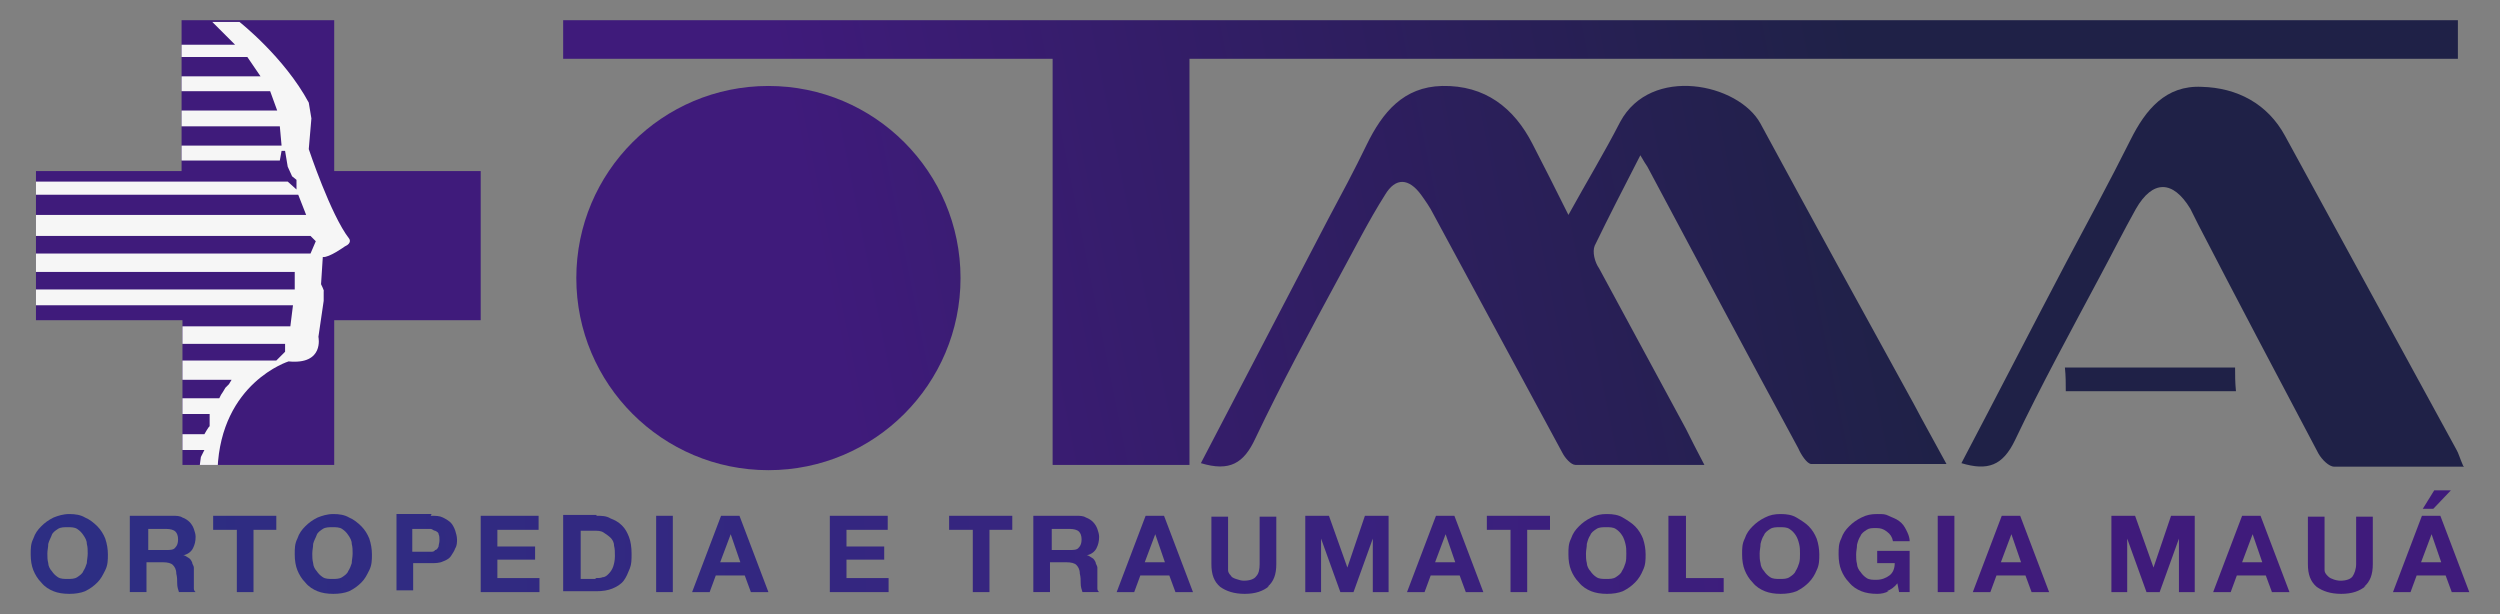
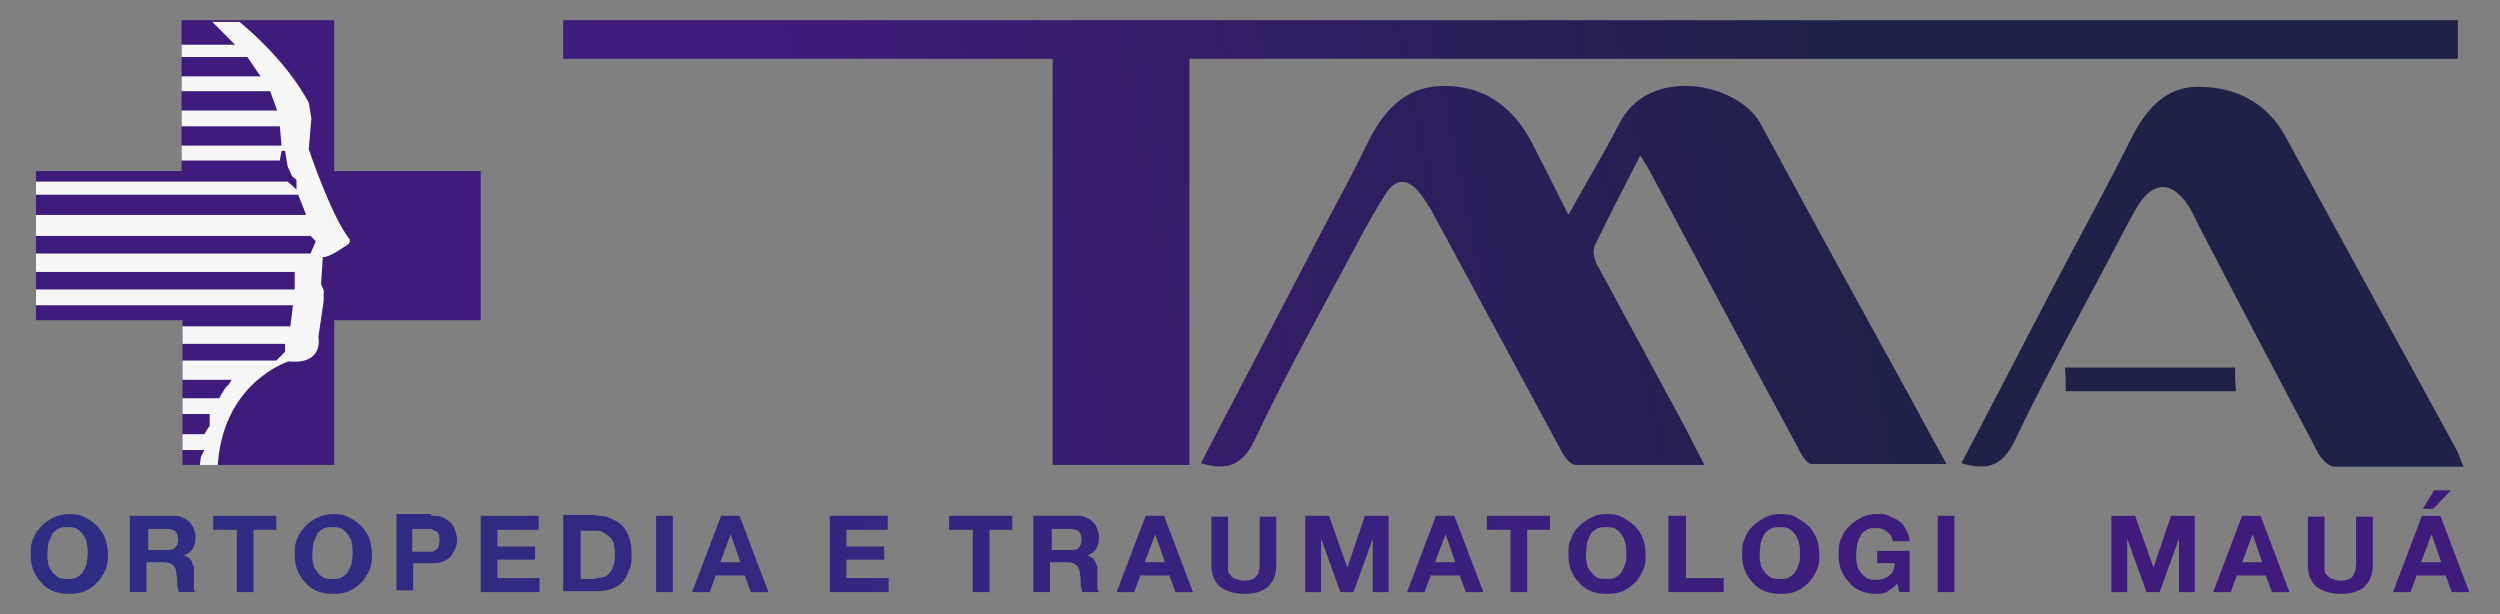
<svg xmlns="http://www.w3.org/2000/svg" xmlns:xlink="http://www.w3.org/1999/xlink" id="Camada_1" data-name="Camada 1" version="1.1" width="285px" height="70px" viewBox="0 0 285 70">
  <rect x="0" y="0" width="285" height="70" fill="#808080" stroke="none" />
  <defs>
    <style> .cls-1 { fill: #3f1b7b; } .cls-1, .cls-2, .cls-3, .cls-4, .cls-5, .cls-6, .cls-7, .cls-8, .cls-9, .cls-10, .cls-11, .cls-12, .cls-13, .cls-14, .cls-15, .cls-16, .cls-17, .cls-18, .cls-19, .cls-20, .cls-21, .cls-22, .cls-23, .cls-24, .cls-25, .cls-26, .cls-27, .cls-28, .cls-29, .cls-30, .cls-31, .cls-32, .cls-33, .cls-34, .cls-35 { stroke-width: 0px; } .cls-36 { clip-path: url(#clippath); } .cls-2 { fill: none; } .cls-3 { fill: url(#Gradiente_sem_nome_8); } .cls-4 { fill: url(#Gradiente_sem_nome_8-3); } .cls-5 { fill: url(#Gradiente_sem_nome_8-2); } .cls-6 { fill: url(#Gradiente_sem_nome_8-5); } .cls-7 { fill: url(#Gradiente_sem_nome_8-4); } .cls-8 { fill: url(#Gradiente_sem_nome_8-7); } .cls-9 { fill: url(#Gradiente_sem_nome_8-6); } .cls-10 { fill: url(#Gradiente_sem_nome_8-8); } .cls-11 { fill: url(#Gradiente_sem_nome_8-9); } .cls-12 { fill: #f6f6f6; } .cls-13 { fill: url(#Gradiente_sem_nome_12-2); } .cls-14 { fill: url(#Gradiente_sem_nome_12-5); } .cls-15 { fill: url(#Gradiente_sem_nome_12-3); } .cls-16 { fill: url(#Gradiente_sem_nome_12-4); } .cls-17 { fill: url(#Gradiente_sem_nome_8-25); } .cls-18 { fill: url(#Gradiente_sem_nome_8-24); } .cls-19 { fill: url(#Gradiente_sem_nome_8-27); } .cls-20 { fill: url(#Gradiente_sem_nome_8-26); } .cls-21 { fill: url(#Gradiente_sem_nome_8-22); } .cls-22 { fill: url(#Gradiente_sem_nome_8-23); } .cls-23 { fill: url(#Gradiente_sem_nome_8-21); } .cls-24 { fill: url(#Gradiente_sem_nome_8-20); } .cls-25 { fill: url(#Gradiente_sem_nome_8-19); } .cls-26 { fill: url(#Gradiente_sem_nome_8-15); } .cls-27 { fill: url(#Gradiente_sem_nome_8-18); } .cls-28 { fill: url(#Gradiente_sem_nome_8-17); } .cls-29 { fill: url(#Gradiente_sem_nome_8-14); } .cls-30 { fill: url(#Gradiente_sem_nome_8-16); } .cls-31 { fill: url(#Gradiente_sem_nome_8-10); } .cls-32 { fill: url(#Gradiente_sem_nome_8-13); } .cls-33 { fill: url(#Gradiente_sem_nome_8-11); } .cls-34 { fill: url(#Gradiente_sem_nome_8-12); } .cls-35 { fill: url(#Gradiente_sem_nome_12); } </style>
    <linearGradient id="Gradiente_sem_nome_8" data-name="Gradiente sem nome 8" x1="8.9" y1="63.1" x2="224" y2="58" gradientUnits="userSpaceOnUse">
      <stop offset="0" stop-color="#2d2e83" />
      <stop offset="1" stop-color="#3f1b7b" />
    </linearGradient>
    <linearGradient id="Gradiente_sem_nome_8-2" data-name="Gradiente sem nome 8" x1="8.9" y1="63.4" x2="224" y2="58.3" xlink:href="#Gradiente_sem_nome_8" />
    <linearGradient id="Gradiente_sem_nome_8-3" data-name="Gradiente sem nome 8" x1="8.9" y1="63.6" x2="224.1" y2="58.5" xlink:href="#Gradiente_sem_nome_8" />
    <linearGradient id="Gradiente_sem_nome_8-4" data-name="Gradiente sem nome 8" x1="8.9" y1="63.8" x2="224.1" y2="58.7" xlink:href="#Gradiente_sem_nome_8" />
    <linearGradient id="Gradiente_sem_nome_8-5" data-name="Gradiente sem nome 8" x1="9" y1="64" x2="224.1" y2="58.9" xlink:href="#Gradiente_sem_nome_8" />
    <linearGradient id="Gradiente_sem_nome_8-6" data-name="Gradiente sem nome 8" x1="9" y1="64.3" x2="224.1" y2="59.2" xlink:href="#Gradiente_sem_nome_8" />
    <linearGradient id="Gradiente_sem_nome_8-7" data-name="Gradiente sem nome 8" x1="9" y1="64.5" x2="224.1" y2="59.4" xlink:href="#Gradiente_sem_nome_8" />
    <linearGradient id="Gradiente_sem_nome_8-8" data-name="Gradiente sem nome 8" x1="9" y1="64.7" x2="224.1" y2="59.6" xlink:href="#Gradiente_sem_nome_8" />
    <linearGradient id="Gradiente_sem_nome_8-9" data-name="Gradiente sem nome 8" x1="9" y1="65" x2="224.1" y2="59.8" xlink:href="#Gradiente_sem_nome_8" />
    <linearGradient id="Gradiente_sem_nome_8-10" data-name="Gradiente sem nome 8" x1="9" y1="65.3" x2="224.1" y2="60.2" xlink:href="#Gradiente_sem_nome_8" />
    <linearGradient id="Gradiente_sem_nome_8-11" data-name="Gradiente sem nome 8" x1="9" y1="65.6" x2="224.1" y2="60.5" xlink:href="#Gradiente_sem_nome_8" />
    <linearGradient id="Gradiente_sem_nome_8-12" data-name="Gradiente sem nome 8" x1="9" y1="65.8" x2="224.1" y2="60.7" xlink:href="#Gradiente_sem_nome_8" />
    <linearGradient id="Gradiente_sem_nome_8-13" data-name="Gradiente sem nome 8" x1="9" y1="66.1" x2="224.1" y2="61" xlink:href="#Gradiente_sem_nome_8" />
    <linearGradient id="Gradiente_sem_nome_8-14" data-name="Gradiente sem nome 8" x1="9" y1="66.4" x2="224.1" y2="61.3" xlink:href="#Gradiente_sem_nome_8" />
    <linearGradient id="Gradiente_sem_nome_8-15" data-name="Gradiente sem nome 8" x1="9" y1="66.6" x2="224.1" y2="61.5" xlink:href="#Gradiente_sem_nome_8" />
    <linearGradient id="Gradiente_sem_nome_8-16" data-name="Gradiente sem nome 8" x1="9" y1="66.9" x2="224.1" y2="61.8" xlink:href="#Gradiente_sem_nome_8" />
    <linearGradient id="Gradiente_sem_nome_8-17" data-name="Gradiente sem nome 8" x1="9" y1="67" x2="224.1" y2="61.9" xlink:href="#Gradiente_sem_nome_8" />
    <linearGradient id="Gradiente_sem_nome_8-18" data-name="Gradiente sem nome 8" x1="9" y1="67.3" x2="224.1" y2="62.2" xlink:href="#Gradiente_sem_nome_8" />
    <linearGradient id="Gradiente_sem_nome_8-19" data-name="Gradiente sem nome 8" x1="9" y1="67.5" x2="224.1" y2="62.4" xlink:href="#Gradiente_sem_nome_8" />
    <linearGradient id="Gradiente_sem_nome_8-20" data-name="Gradiente sem nome 8" x1="9" y1="67.8" x2="224.2" y2="62.6" xlink:href="#Gradiente_sem_nome_8" />
    <linearGradient id="Gradiente_sem_nome_8-21" data-name="Gradiente sem nome 8" x1="9" y1="68" x2="224.2" y2="62.9" xlink:href="#Gradiente_sem_nome_8" />
    <linearGradient id="Gradiente_sem_nome_8-22" data-name="Gradiente sem nome 8" x1="9" y1="68.2" x2="224.2" y2="63.1" xlink:href="#Gradiente_sem_nome_8" />
    <linearGradient id="Gradiente_sem_nome_8-23" data-name="Gradiente sem nome 8" x1="9.1" y1="68.4" x2="224.2" y2="63.3" xlink:href="#Gradiente_sem_nome_8" />
    <linearGradient id="Gradiente_sem_nome_8-24" data-name="Gradiente sem nome 8" x1="9.1" y1="68.8" x2="224.2" y2="63.7" xlink:href="#Gradiente_sem_nome_8" />
    <linearGradient id="Gradiente_sem_nome_8-25" data-name="Gradiente sem nome 8" x1="9.1" y1="69.1" x2="224.2" y2="64" xlink:href="#Gradiente_sem_nome_8" />
    <linearGradient id="Gradiente_sem_nome_8-26" data-name="Gradiente sem nome 8" x1="9.1" y1="69.3" x2="224.2" y2="64.2" xlink:href="#Gradiente_sem_nome_8" />
    <linearGradient id="Gradiente_sem_nome_8-27" data-name="Gradiente sem nome 8" x1="9" y1="68.1" x2="224.2" y2="63" xlink:href="#Gradiente_sem_nome_8" />
    <linearGradient id="Gradiente_sem_nome_12" data-name="Gradiente sem nome 12" x1="92.9" y1="29.1" x2="211.7" y2="5.2" gradientUnits="userSpaceOnUse">
      <stop offset="0" stop-color="#3f1b7b" />
      <stop offset="1" stop-color="#1f2147" />
    </linearGradient>
    <linearGradient id="Gradiente_sem_nome_12-2" data-name="Gradiente sem nome 12" x1="97.3" y1="50.7" x2="216" y2="26.8" xlink:href="#Gradiente_sem_nome_12" />
    <linearGradient id="Gradiente_sem_nome_12-3" data-name="Gradiente sem nome 12" x1="100.1" y1="64.8" x2="218.8" y2="40.9" xlink:href="#Gradiente_sem_nome_12" />
    <linearGradient id="Gradiente_sem_nome_12-4" data-name="Gradiente sem nome 12" x1="101.5" y1="72" x2="220.3" y2="48.2" xlink:href="#Gradiente_sem_nome_12" />
    <clipPath id="clippath">
      <polygon class="cls-2" points="20.7 2.3 38.1 2.3 38.1 19.5 54.8 19.5 54.8 36.5 38.1 36.5 38.1 53 20.8 53 20.8 36.5 4.1 36.5 4.1 19.5 20.7 19.5 20.7 2.3" />
    </clipPath>
    <linearGradient id="Gradiente_sem_nome_12-5" data-name="Gradiente sem nome 12" x1="93.2" y1="30.5" x2="212" y2="6.7" xlink:href="#Gradiente_sem_nome_12" />
  </defs>
  <g>
    <path class="cls-3" d="M3.8,61.4c.2-.6.5-1,.9-1.4.4-.4.8-.7,1.4-1,.5-.2,1.1-.4,1.8-.4s1.3.1,1.8.4c.5.2,1,.6,1.4,1,.4.4.7.9.9,1.4.2.6.3,1.2.3,1.8s0,1.2-.3,1.8-.5,1-.9,1.4c-.4.4-.8.7-1.4,1-.5.2-1.1.3-1.8.3s-1.3-.1-1.8-.3c-.5-.2-1-.5-1.4-1-.4-.4-.7-.9-.9-1.4s-.3-1.1-.3-1.8,0-1.2.3-1.8ZM5.5,64.2c0,.3.2.7.4.9.2.3.4.5.7.7.3.2.7.2,1.1.2s.8,0,1.1-.2c.3-.2.6-.4.7-.7.2-.3.3-.6.4-.9,0-.3.1-.7.1-1.1s0-.7-.1-1.1c0-.4-.2-.7-.4-1-.2-.3-.4-.5-.7-.7-.3-.2-.7-.2-1.1-.2s-.8,0-1.1.2-.6.4-.7.7-.3.6-.4,1c0,.4-.1.7-.1,1.1s0,.7.1,1.1Z" />
    <path class="cls-5" d="M19.7,58.8c.4,0,.8,0,1.1.2.3.1.6.3.8.5.2.2.4.5.5.8.1.3.2.6.2.9,0,.5-.1.9-.3,1.3-.2.4-.6.7-1.1.8h0c.2,0,.4.2.6.3.2.1.3.3.4.5,0,.2.2.4.2.6s0,.4,0,.7c0,.1,0,.3,0,.5,0,.2,0,.4,0,.6,0,.2,0,.4,0,.6s.1.3.2.4h-1.9c-.1-.3-.2-.6-.2-1,0-.4,0-.7-.1-1.1,0-.5-.2-.8-.4-1-.2-.2-.6-.3-1.1-.3h-1.9v3.4h-1.9v-8.7h4.8ZM19,62.7c.4,0,.8,0,1-.3.2-.2.3-.5.3-.9s-.1-.7-.3-.9c-.2-.2-.6-.3-1-.3h-2.1v2.4h2.1Z" />
    <path class="cls-4" d="M24.3,60.4v-1.6h7.2v1.6h-2.6v7.1h-1.9v-7.1h-2.6Z" />
    <path class="cls-7" d="M33.9,61.4c.2-.6.5-1,.9-1.4.4-.4.8-.7,1.4-1,.5-.2,1.1-.4,1.8-.4s1.3.1,1.8.4c.5.2,1,.6,1.4,1,.4.4.7.9.9,1.4.2.6.3,1.2.3,1.8s0,1.2-.3,1.8-.5,1-.9,1.4c-.4.4-.8.7-1.4,1-.5.2-1.1.3-1.8.3s-1.3-.1-1.8-.3c-.5-.2-1-.5-1.4-1-.4-.4-.7-.9-.9-1.4s-.3-1.1-.3-1.8,0-1.2.3-1.8ZM35.7,64.2c0,.3.2.7.4.9.2.3.4.5.7.7.3.2.7.2,1.1.2s.8,0,1.1-.2c.3-.2.6-.4.7-.7.2-.3.3-.6.4-.9,0-.3.1-.7.1-1.1s0-.7-.1-1.1c0-.4-.2-.7-.4-1-.2-.3-.4-.5-.7-.7-.3-.2-.7-.2-1.1-.2s-.8,0-1.1.2-.6.4-.7.7-.3.6-.4,1c0,.4-.1.7-.1,1.1s0,.7.1,1.1Z" />
    <path class="cls-6" d="M49.1,58.8c.6,0,1,0,1.4.2.4.2.7.4.9.6s.4.6.5.9c.1.3.2.7.2,1s0,.7-.2,1c-.1.3-.3.6-.5.9-.2.3-.6.5-.9.6-.4.2-.9.2-1.4.2h-2v3.1h-1.9v-8.7h4ZM48.5,62.9c.2,0,.4,0,.6,0,.2,0,.4,0,.5-.2.2,0,.3-.2.4-.4,0-.2.1-.4.1-.7s0-.5-.1-.7c0-.2-.2-.3-.4-.4-.2,0-.3-.2-.5-.2-.2,0-.4,0-.6,0h-1.5v2.6h1.5Z" />
    <path class="cls-9" d="M61.4,58.8v1.6h-4.7v1.9h4.3v1.5h-4.3v2.1h4.8v1.6h-6.7v-8.7h6.6Z" />
    <path class="cls-8" d="M68,58.8c.6,0,1.1,0,1.6.3.5.2.9.4,1.3.8.4.4.6.8.8,1.3.2.5.3,1.2.3,1.9s0,1.2-.2,1.7-.4,1-.7,1.4c-.3.4-.8.7-1.3.9s-1.1.3-1.8.3h-3.8v-8.7h3.8ZM67.9,65.9c.3,0,.6,0,.8-.1.3,0,.5-.2.7-.4.2-.2.4-.5.5-.8s.2-.7.2-1.2,0-.8-.1-1.2c0-.4-.2-.7-.4-.9-.2-.2-.5-.4-.8-.6s-.7-.2-1.2-.2h-1.4v5.5h1.7Z" />
    <path class="cls-10" d="M76.7,58.8v8.7h-1.9v-8.7h1.9Z" />
    <path class="cls-11" d="M84.3,58.8l3.3,8.7h-2l-.7-1.9h-3.3l-.7,1.9h-2l3.3-8.7h2ZM84.4,64.1l-1.1-3.2h0l-1.2,3.2h2.3Z" />
    <path class="cls-31" d="M101.2,58.8v1.6h-4.7v1.9h4.3v1.5h-4.3v2.1h4.8v1.6h-6.7v-8.7h6.6Z" />
    <path class="cls-33" d="M108.2,60.4v-1.6h7.2v1.6h-2.6v7.1h-1.9v-7.1h-2.6Z" />
    <path class="cls-34" d="M122.7,58.8c.4,0,.8,0,1.1.2.3.1.6.3.8.5.2.2.4.5.5.8.1.3.2.6.2.9,0,.5-.1.9-.3,1.3-.2.4-.6.7-1.1.8h0c.2,0,.4.2.6.3.2.1.3.3.4.5,0,.2.2.4.2.6s0,.4,0,.7c0,.1,0,.3,0,.5,0,.2,0,.4,0,.6,0,.2,0,.4,0,.6s.1.3.2.4h-1.9c-.1-.3-.2-.6-.2-1,0-.4,0-.7-.1-1.1,0-.5-.2-.8-.4-1-.2-.2-.6-.3-1.1-.3h-1.9v3.4h-1.9v-8.7h4.8ZM122,62.7c.4,0,.8,0,1-.3.2-.2.3-.5.3-.9s-.1-.7-.3-.9c-.2-.2-.6-.3-1-.3h-2.1v2.4h2.1Z" />
    <path class="cls-32" d="M132.7,58.8l3.3,8.7h-2l-.7-1.9h-3.3l-.7,1.9h-2l3.3-8.7h2ZM132.8,64.1l-1.1-3.2h0l-1.2,3.2h2.3Z" />
    <path class="cls-29" d="M144.7,66.8c-.7.6-1.6.9-2.8.9s-2.1-.3-2.8-.8c-.7-.6-1-1.4-1-2.6v-5.4h1.9v5.4c0,.2,0,.5,0,.7,0,.2.1.4.3.6.1.2.3.3.6.4s.6.2.9.2c.7,0,1.2-.2,1.4-.5.3-.3.4-.8.4-1.4v-5.4h1.9v5.4c0,1.2-.3,2-1,2.6Z" />
    <path class="cls-26" d="M151.5,58.8l2.1,5.9h0l2-5.9h2.7v8.7h-1.8v-6.1h0l-2.2,6.1h-1.5l-2.2-6.1h0v6.1h-1.8v-8.7h2.7Z" />
    <path class="cls-30" d="M165.8,58.8l3.3,8.7h-2l-.7-1.9h-3.3l-.7,1.9h-2l3.3-8.7h2ZM165.9,64.1l-1.1-3.2h0l-1.2,3.2h2.3Z" />
    <path class="cls-28" d="M169.5,60.4v-1.6h7.2v1.6h-2.6v7.1h-1.9v-7.1h-2.6Z" />
    <path class="cls-27" d="M179.1,61.4c.2-.6.5-1,.9-1.4.4-.4.8-.7,1.4-1s1.1-.4,1.8-.4,1.3.1,1.8.4,1,.6,1.4,1c.4.4.7.9.9,1.4.2.6.3,1.2.3,1.8s0,1.2-.3,1.8c-.2.5-.5,1-.9,1.4-.4.4-.8.7-1.4,1-.5.2-1.1.3-1.8.3s-1.3-.1-1.8-.3c-.5-.2-1-.5-1.4-1-.4-.4-.7-.9-.9-1.4-.2-.5-.3-1.1-.3-1.8s0-1.2.3-1.8ZM180.9,64.2c0,.3.2.7.4.9.2.3.4.5.7.7.3.2.7.2,1.1.2s.8,0,1.1-.2c.3-.2.6-.4.7-.7.2-.3.3-.6.4-.9s.1-.7.1-1.1,0-.7-.1-1.1-.2-.7-.4-1c-.2-.3-.4-.5-.7-.7-.3-.2-.7-.2-1.1-.2s-.8,0-1.1.2c-.3.2-.6.4-.7.7-.2.3-.3.6-.4,1,0,.4-.1.7-.1,1.1s0,.7.1,1.1Z" />
    <path class="cls-25" d="M192.2,58.8v7.1h4.3v1.6h-6.3v-8.7h1.9Z" />
    <path class="cls-24" d="M198.9,61.4c.2-.6.5-1,.9-1.4.4-.4.8-.7,1.4-1s1.1-.4,1.8-.4,1.3.1,1.8.4,1,.6,1.4,1c.4.4.7.9.9,1.4.2.6.3,1.2.3,1.8s0,1.2-.3,1.8c-.2.5-.5,1-.9,1.4-.4.4-.8.7-1.4,1-.5.2-1.1.3-1.8.3s-1.3-.1-1.8-.3c-.5-.2-1-.5-1.4-1-.4-.4-.7-.9-.9-1.4-.2-.5-.3-1.1-.3-1.8s0-1.2.3-1.8ZM200.7,64.2c0,.3.2.7.4.9.2.3.4.5.7.7.3.2.7.2,1.1.2s.8,0,1.1-.2c.3-.2.6-.4.7-.7.2-.3.3-.6.4-.9s.1-.7.1-1.1,0-.7-.1-1.1-.2-.7-.4-1c-.2-.3-.4-.5-.7-.7-.3-.2-.7-.2-1.1-.2s-.8,0-1.1.2c-.3.2-.6.4-.7.7-.2.3-.3.6-.4,1,0,.4-.1.7-.1,1.1s0,.7.1,1.1Z" />
    <path class="cls-23" d="M215.3,67.4c-.4.2-.8.3-1.3.3-.7,0-1.3-.1-1.8-.3-.5-.2-1-.5-1.4-1-.4-.4-.7-.9-.9-1.4-.2-.5-.3-1.1-.3-1.8s0-1.2.3-1.8c.2-.6.5-1,.9-1.4.4-.4.8-.7,1.4-1s1.1-.4,1.8-.4.9,0,1.3.2.8.3,1.2.6.6.6.8,1c.2.4.4.8.4,1.3h-1.9c-.1-.5-.3-.8-.7-1.1s-.7-.4-1.2-.4-.8,0-1.1.2c-.3.2-.6.4-.7.7-.2.3-.3.6-.4,1,0,.4-.1.7-.1,1.1s0,.7.1,1.1c0,.3.2.7.4.9.2.3.4.5.7.7.3.2.7.2,1.1.2.6,0,1.1-.2,1.5-.5.4-.3.6-.8.6-1.4h-2v-1.4h3.7v4.7h-1.2l-.2-1c-.3.4-.7.7-1.2.9Z" />
    <path class="cls-21" d="M222.8,58.8v8.7h-1.9v-8.7h1.9Z" />
-     <path class="cls-22" d="M230.3,58.8l3.3,8.7h-2l-.7-1.9h-3.3l-.7,1.9h-2l3.3-8.7h2ZM230.4,64.1l-1.1-3.2h0l-1.2,3.2h2.3Z" />
    <path class="cls-18" d="M243.4,58.8l2.1,5.9h0l2-5.9h2.7v8.7h-1.8v-6.1h0l-2.2,6.1h-1.5l-2.2-6.1h0v6.1h-1.8v-8.7h2.7Z" />
    <path class="cls-17" d="M257.7,58.8l3.3,8.7h-2l-.7-1.9h-3.3l-.7,1.9h-2l3.3-8.7h2ZM257.9,64.1l-1.1-3.2h0l-1.2,3.2h2.3Z" />
    <path class="cls-20" d="M269.7,66.8c-.7.6-1.6.9-2.8.9s-2.1-.3-2.8-.8c-.7-.6-1-1.4-1-2.6v-5.4h1.9v5.4c0,.2,0,.5,0,.7,0,.2.1.4.3.6s.3.3.6.4c.2.1.6.2.9.2.7,0,1.2-.2,1.4-.5s.4-.8.4-1.4v-5.4h1.9v5.4c0,1.2-.3,2-1,2.6Z" />
    <path class="cls-19" d="M278.2,58.8l3.3,8.7h-2l-.7-1.9h-3.3l-.7,1.9h-2l3.3-8.7h2ZM278.3,64.1l-1.1-3.2h0l-1.2,3.2h2.3ZM277.5,55.9l-1.3,2.1h1.2l2-2.1h-1.9Z" />
  </g>
  <g>
    <path class="cls-35" d="M120,6.7h-55.8V2.3h216v4.4h-144.6v46.3h-15.6V6.7Z" />
    <path class="cls-13" d="M136.9,52.8c4.9-9.4,9.7-18.6,14.5-27.8,1.5-2.8,3-5.6,4.4-8.5,1.8-3.7,4.2-6.6,8.6-6.7,4.9-.1,8.2,2.5,10.3,6.6,1.3,2.5,2.6,5.1,4.1,8.1,2.1-3.8,4.1-7.1,5.9-10.6,3.5-6.5,13.5-4.4,16,.2,5.8,10.7,11.6,21.3,17.5,32,1.1,2.1,2.3,4.2,3.7,6.8-5.5,0-10.4,0-15.4,0-.5,0-1.2-1.1-1.5-1.8-5.8-10.7-11.5-21.4-17.2-32.1-.2-.3-.4-.6-.8-1.3-1.9,3.7-3.6,7-5.2,10.3-.3.7,0,1.9.5,2.6,3.3,6.1,6.6,12.2,9.9,18.3.6,1.2,1.2,2.4,2.1,4.1-5.2,0-10,0-14.7,0-.5,0-1.2-.8-1.5-1.4-4.9-9.1-9.8-18.1-14.7-27.2-.4-.8-.9-1.5-1.4-2.2-1.4-1.9-2.9-2-4.1,0-1.9,3-3.5,6.2-5.2,9.3-3.3,6.1-6.6,12.2-9.6,18.5-1.3,2.8-2.9,3.8-6.2,2.8Z" />
    <path class="cls-15" d="M280.9,53.2c-5.2,0-10,0-14.8,0-.6,0-1.4-.8-1.8-1.5-4.6-8.7-9.2-17.4-13.7-26.1-.3-.6-.6-1.2-.9-1.8-2-3.3-4.3-3.3-6.2,0-1.4,2.5-2.7,5.1-4.1,7.7-3.3,6.2-6.7,12.4-9.7,18.7-1.4,2.9-3.1,3.5-6.1,2.6,4-7.6,7.9-15.2,11.9-22.8,2.5-4.7,5-9.3,7.4-14.1,1.7-3.4,4-6.2,8.1-6,4,.1,7.5,1.9,9.5,5.6,6.5,11.9,13,23.8,19.5,35.7.3.5.4,1,.8,1.9Z" />
    <path class="cls-16" d="M254.9,44.6h-19.4c0-.9,0-1.7-.1-2.7h19.4c0,.9,0,1.7.1,2.7Z" />
    <g class="cls-36">
      <path class="cls-1" d="M-1.5,27.7C-1.6,11.8,11.9-1.9,27.9-1.6c18.7.3,29.8,14.6,29.4,29.7-.5,16.2-10.3,27.9-29,28.8C11.9,57.7-1.4,44.2-1.5,27.7Z" />
      <path class="cls-12" d="M24.8,53.5c.4-9.9,8.1-12.3,8.1-12.3,4.1.4,3.4-2.8,3.4-2.8l.6-4.1v-1.1c.1,0-.3-.8-.3-.8l.2-3.1c.7.1,2.5-1.2,2.5-1.2.9-.4.5-.9.5-.9-2.1-2.7-4.6-10.2-4.6-10.2l.3-3.5-.3-1.8c-2.8-5.2-7.9-9.2-7.9-9.2h-3.1l2.6,2.6h-6.7v1.4h8.1l1.5,2.2h-9.7v1.7h10.8l.8,2.2h-11.6v1.8h11.9l.2,2.2h-12.4v1.7h12.2l.2-1.1h.4c0,0,.3,1.8.3,1.8l.5,1.1.5.4v1.1l-1-.9H4.1v1.5h29.9l.9,2.3H4.1v2.4h31.3l.6.6-.6,1.4H4.1v2.1h29.5v2H4.1v1.8h29.3l-.3,2.4h-12.3v2h11.7v.9s-1,1-1,1h-10.9v2.2h5.8l-.3.5-.4.4-.3.5-.2.3-.2.4h-4.7v1.8h3.6v1.4c-.1,0-.6.9-.6.9h-3.1v1.8h3.1l-.4.8-.2,1.5h2.1Z" />
    </g>
-     <circle class="cls-14" cx="87.6" cy="31.7" r="21.9" />
  </g>
</svg>